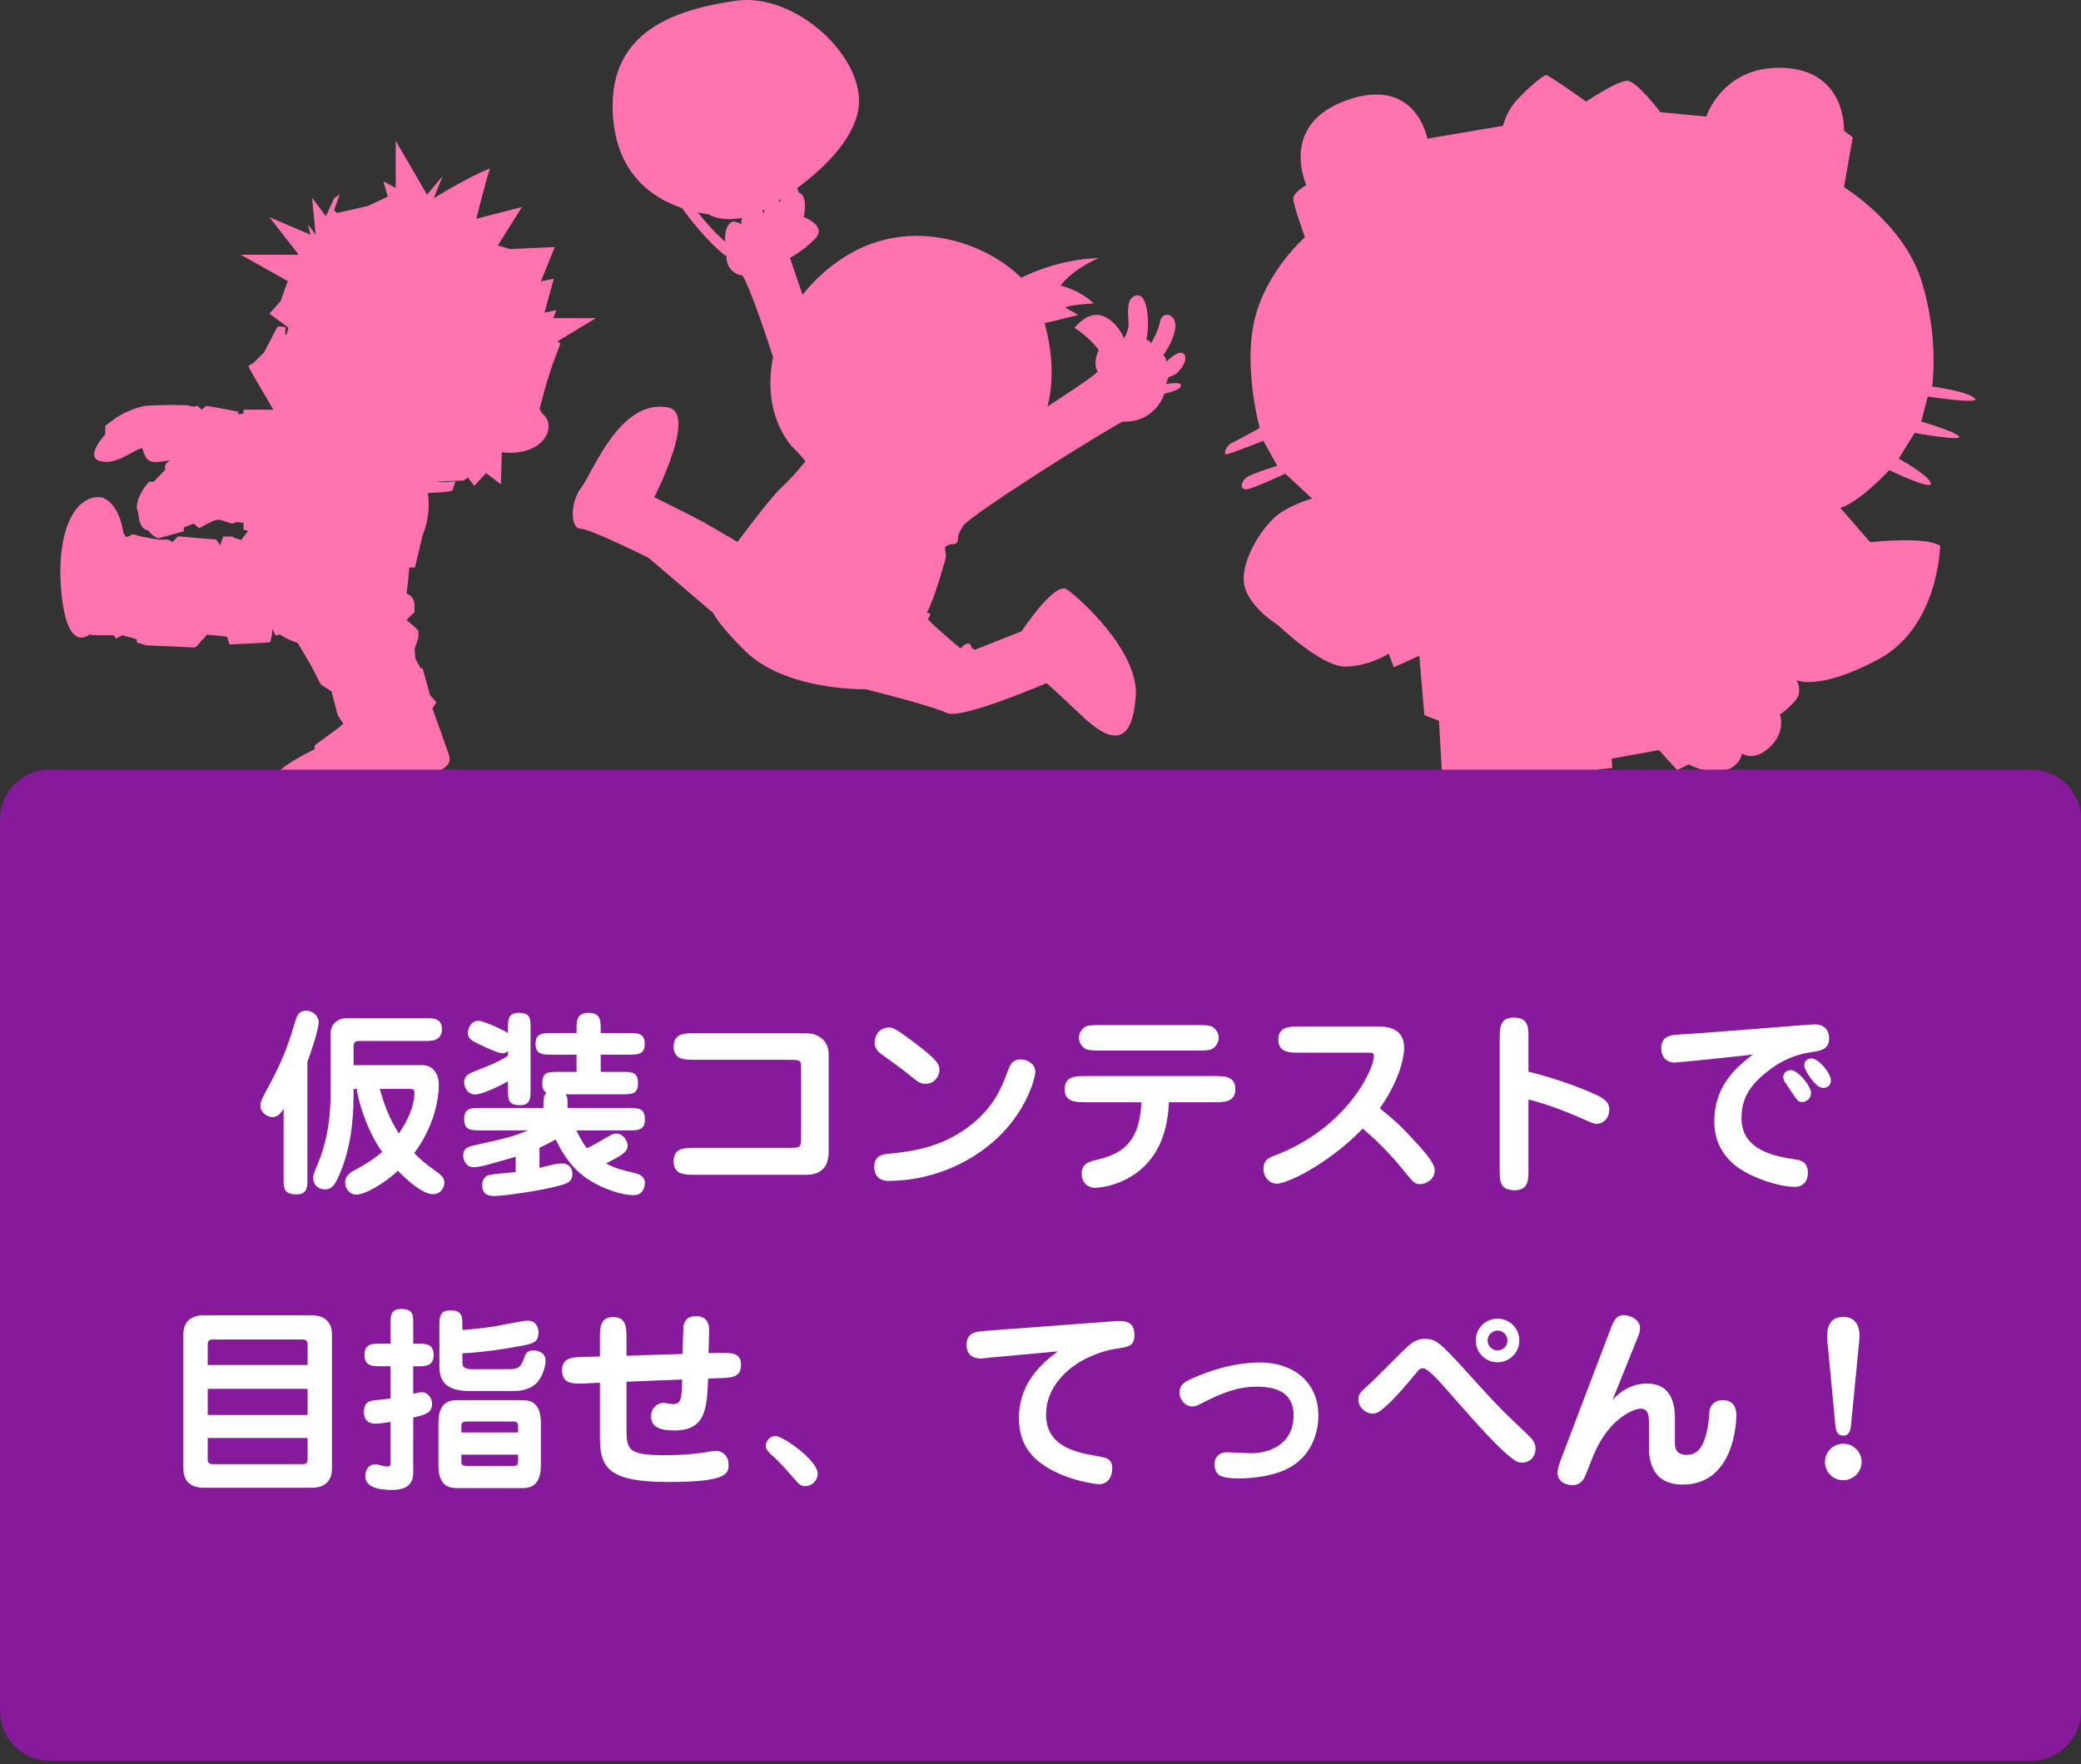
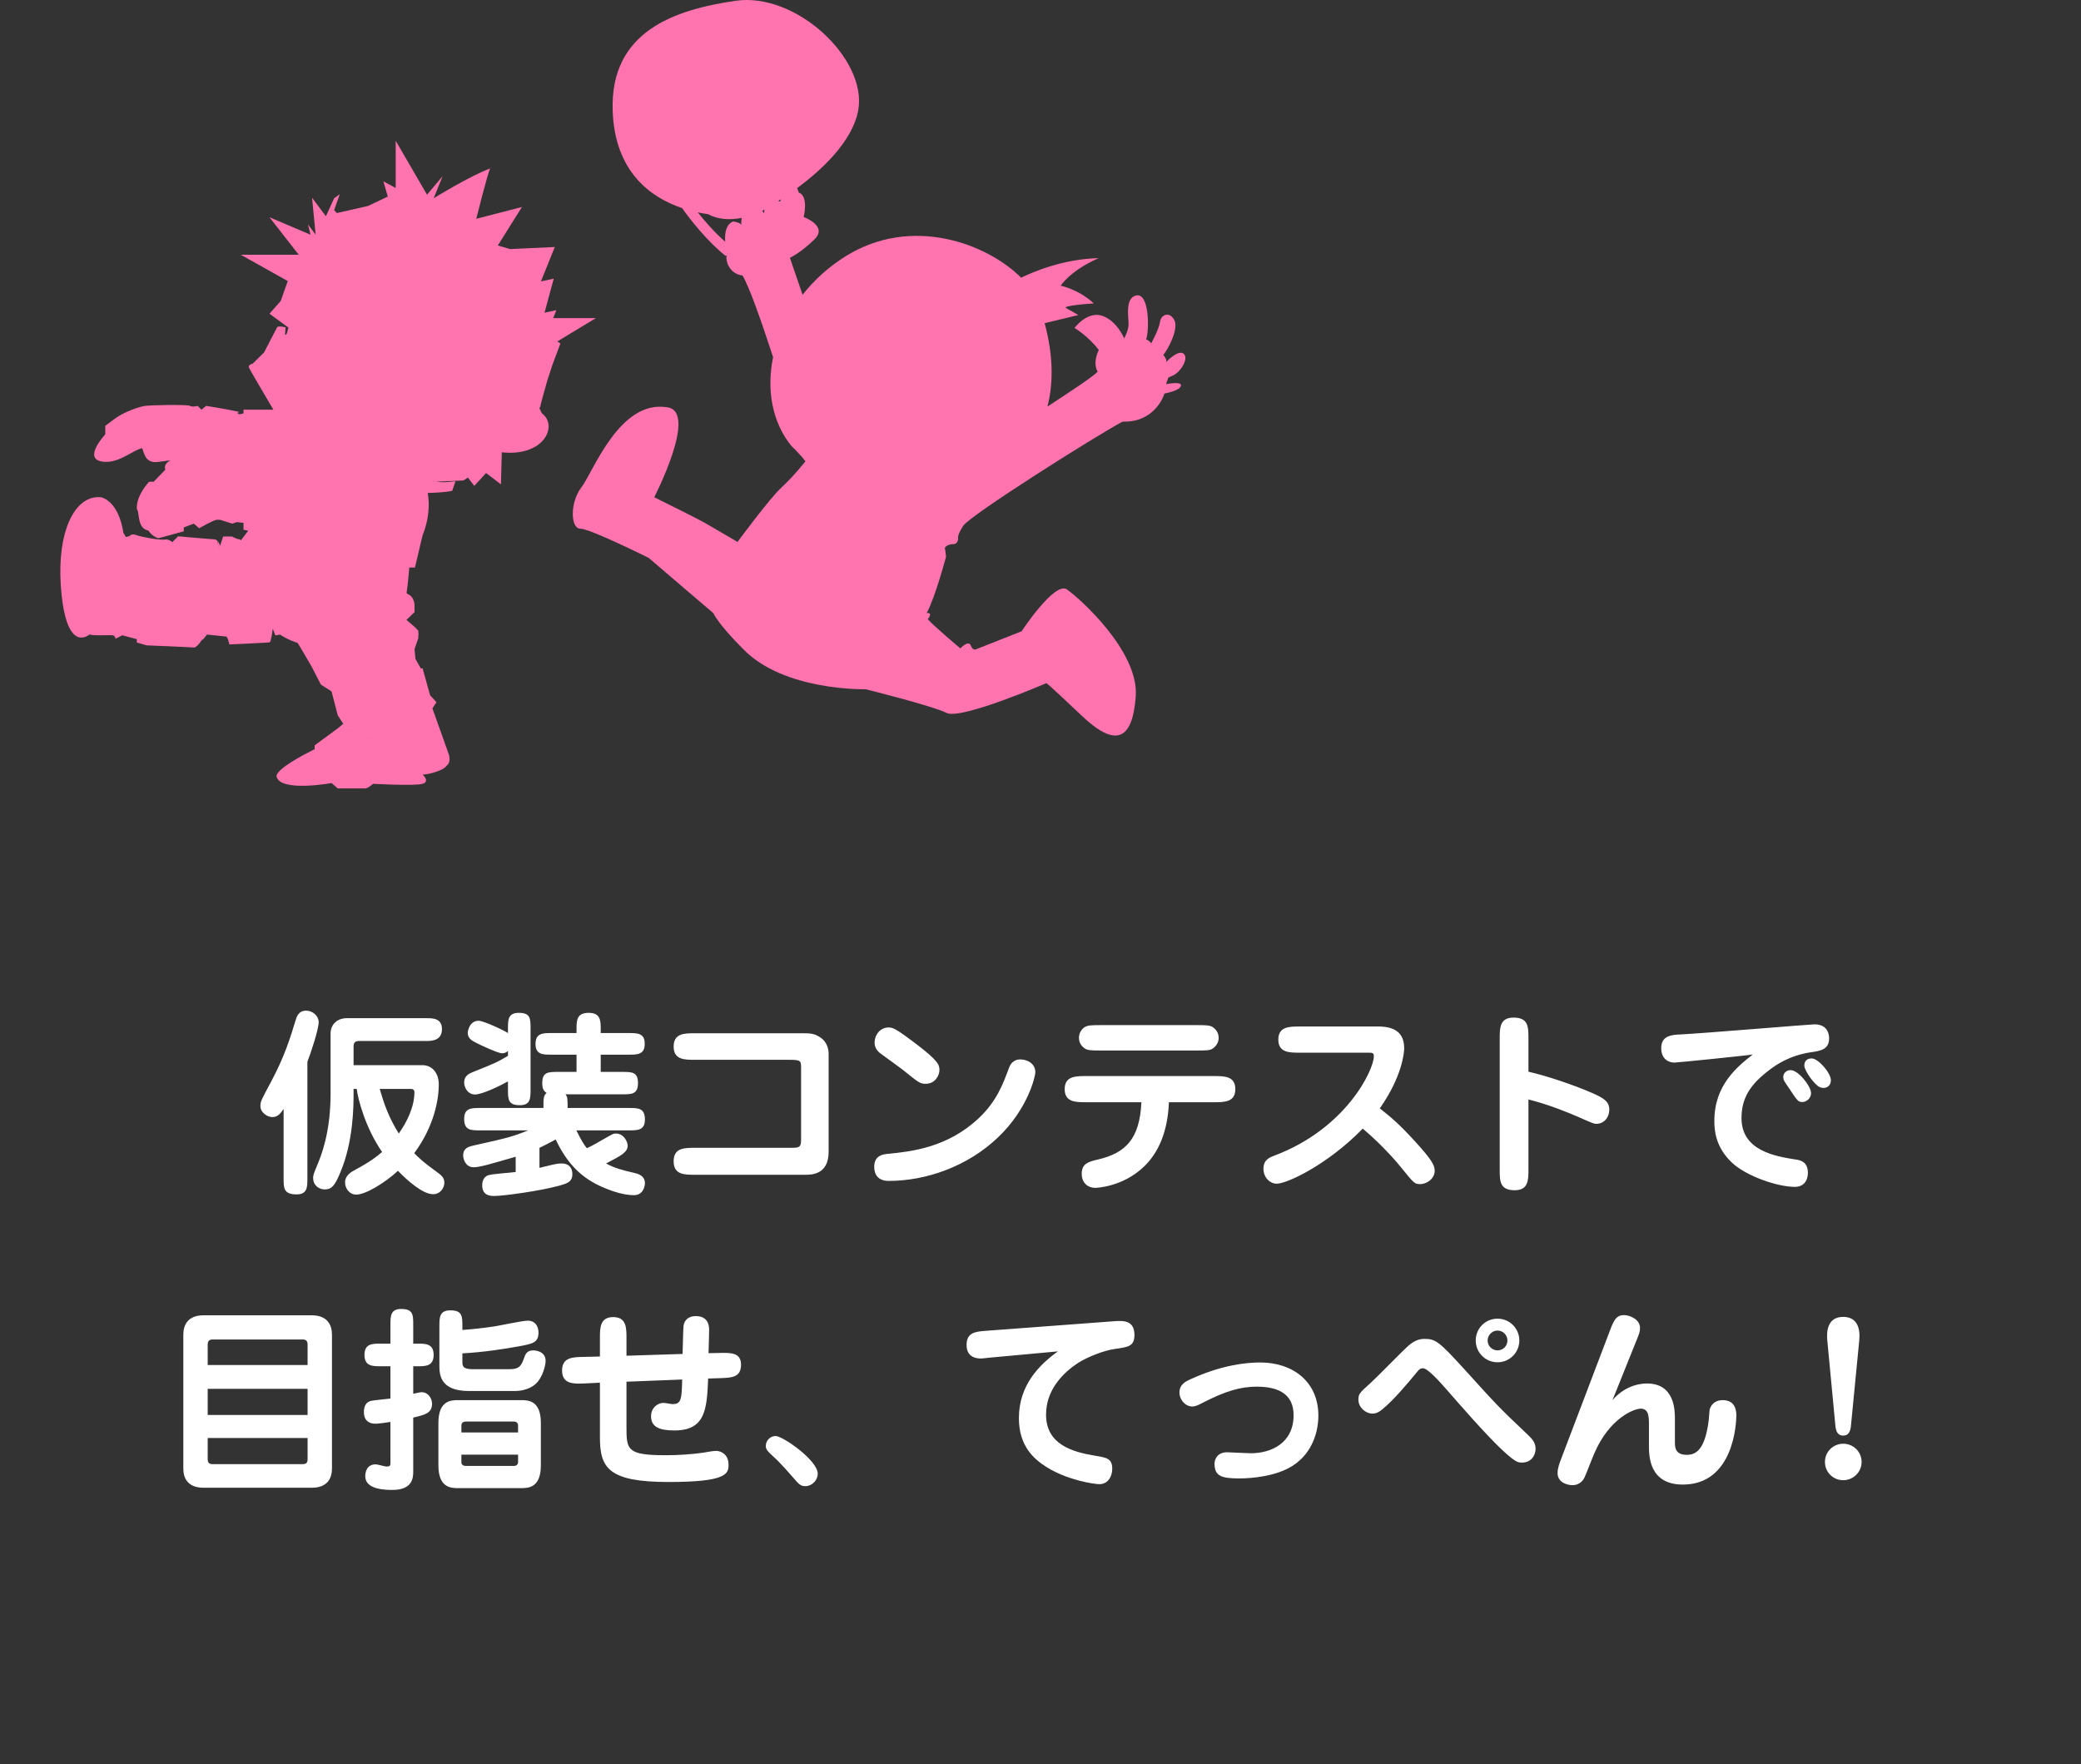
<svg xmlns="http://www.w3.org/2000/svg" width="210px" height="178px" viewBox="0 0 210 178" version="1.1">
  <rect x="0" y="0" width="210" height="178" fill="#333333" stroke="none" />
  <title>Page 1 Copy 5</title>
  <desc>Created with Sketch.</desc>
  <defs />
  <g id="Page-1" stroke="none" stroke-width="1" fill="none" fill-rule="evenodd">
    <g id="Page-1-Copy-5" transform="translate(0, -1)">
      <g id="Group-5" transform="translate(57, 0.662)" fill="#FF73AF">
        <path d="M13.419,21.769 C13.784,21.845 14.13,21.904 14.45,21.948 C15.412,22.488 16.642,22.562 17.852,22.326 C17.78,22.694 17.816,23.016 17.816,23.016 C17.816,23.016 17.704,22.794 16.98,22.683 C16.305,22.961 16.113,23.778 16.18,24.728 C15.091,23.781 14.111,22.644 13.419,21.769 M21.826,20.434 C21.785,20.512 21.747,20.593 21.712,20.679 C21.646,20.654 21.588,20.64 21.529,20.623 C21.617,20.568 21.718,20.505 21.826,20.434 M19.924,21.613 C20,21.574 20.073,21.533 20.148,21.493 C20.098,21.722 20.098,21.904 20.098,21.904 C20.098,21.904 20.056,21.762 19.924,21.613 M1.562,53.685 C2.564,53.685 8.463,56.635 8.463,56.635 L14.976,62.201 C14.976,62.201 15.477,63.315 17.927,65.763 C22.046,70.105 30.338,69.882 30.338,69.882 C30.338,69.882 37.074,71.552 38.522,72.276 C39.968,72.999 48.596,69.27 48.596,69.27 C48.596,69.27 48.819,69.381 52.157,72.554 C55.498,75.726 57.279,75.17 57.612,70.606 C57.947,66.042 51.88,60.642 50.656,59.807 C49.431,58.973 46.09,64.038 46.09,64.038 L41.583,65.819 C41.583,65.819 41.193,66.097 40.971,65.485 C40.748,64.872 39.913,65.763 39.913,65.763 C39.913,65.763 37.185,63.481 36.629,62.814 C37.019,62.312 36.852,62.146 36.517,62.201 C37.407,60.532 38.465,56.524 38.465,56.524 C38.465,56.524 38.41,55.856 38.355,55.689 C38.298,55.522 38.688,55.244 39.188,55.244 C39.69,55.244 39.69,54.687 39.69,54.687 C39.69,54.687 39.523,54.464 40.191,53.406 C40.858,52.35 53.55,44.334 56.276,42.887 C56.438,42.892 56.59,42.885 56.739,42.877 C59.745,42.718 60.507,40.048 60.507,40.048 C60.507,40.048 62.066,39.77 62.176,39.269 C62.288,38.768 60.673,39.102 60.673,39.102 L60.897,38.434 L61.398,38.212 C62.066,37.934 63.011,36.542 62.455,36.041 C61.953,35.588 60.864,36.675 60.657,36.891 C60.638,36.919 60.618,36.931 60.618,36.931 C60.618,36.931 60.633,36.915 60.657,36.891 C60.711,36.813 60.766,36.605 60.395,36.152 C60.897,35.54 61.955,33.536 61.508,32.646 C61.063,31.755 60.172,32.034 60.062,32.813 C59.95,33.592 59.17,34.983 59.17,34.983 C59.17,34.983 59.004,34.704 58.67,34.593 C59.004,33.48 58.949,29.974 57.724,30.141 C56.499,30.308 56.889,32.367 56.889,33.035 C56.889,33.703 56.444,34.482 56.444,34.482 C56.444,34.482 55.719,32.701 54.217,32.2 C52.715,31.699 51.434,33.425 51.434,33.425 C51.434,33.425 52.825,34.26 53.883,35.651 C53.553,36.313 53.388,37.246 53.763,37.804 C53.767,37.81 53.769,37.817 53.772,37.822 C53.452,38.262 50.858,39.94 48.7,41.365 C49.367,38.797 49.224,35.938 48.419,32.949 L51.824,32.128 L50.557,31.405 C50.557,31.405 50.078,31.187 53.377,30.951 C51.849,29.529 50.041,29.167 50.041,29.167 C50.041,29.167 50.956,27.67 53.864,26.385 C50.282,26.465 47.194,27.797 46.045,28.359 C42.566,24.884 34.977,22.067 28.36,26.18 C26.604,27.272 25.146,28.61 23.989,30.083 L22.765,26.504 L22.713,26.356 C22.713,26.356 23.883,25.799 25.218,24.463 C26.553,23.127 24.105,22.237 24.105,22.237 C24.105,22.237 24.605,20.177 23.66,19.788 C23.64,19.78 23.619,19.774 23.601,19.766 C23.552,19.601 23.5,19.451 23.444,19.318 C25.773,17.597 29.047,14.661 29.613,11.424 C30.509,6.307 23.364,-0.489 17.203,0.42 C11.041,1.329 4.556,3.505 4.827,11.512 C5.035,17.675 8.656,20.263 11.828,21.335 C12.634,22.457 14.323,24.644 16.203,26.144 L16.323,26.115 C16.198,26.956 16.814,27.978 17.846,28.124 C17.873,28.128 17.899,28.134 17.927,28.137 C18.582,29.192 19.811,32.685 21.015,36.376 C20.334,39.681 20.925,42.962 22.867,45.345 C23.02,45.472 23.358,45.818 23.93,46.447 C24.03,46.584 24.143,46.725 24.264,46.866 C24.268,46.883 24.271,46.894 24.271,46.894 C24.271,46.894 23.047,48.453 21.878,49.51 C20.709,50.569 17.425,55.021 17.425,55.021 C17.425,55.021 14.866,53.518 14.086,53.073 C13.306,52.628 9.021,50.513 9.021,50.513 C9.021,50.513 13.473,41.885 10.357,41.44 C5.514,40.605 2.842,48.007 1.673,49.51 C0.504,51.013 0.56,53.685 1.562,53.685" id="Fill-3" />
      </g>
      <path d="M43.95,49.596 C43.866,49.583 43.78,49.569 43.692,49.551 C43.707,49.548 43.722,49.547 43.738,49.544 L43.95,49.596 Z M22.233,56.999 L22.236,57.02 C22.235,57.016 22.235,57.011 22.234,57.008 L22.233,56.999 Z M24.457,42.944 C24.457,42.944 24.457,42.946 24.458,42.946 L24.457,42.944 L24.457,42.944 Z M24.514,43.038 L24.517,43.044 C24.516,43.041 24.515,43.041 24.514,43.038 L24.514,43.038 Z M24.573,43.151 C24.574,43.154 24.575,43.156 24.576,43.157 C24.575,43.156 24.574,43.154 24.573,43.151 L24.573,43.151 Z M24.633,43.279 C24.633,43.281 24.633,43.282 24.634,43.282 C24.633,43.282 24.633,43.281 24.633,43.279 L24.633,43.279 Z M24.838,43.816 C24.844,43.834 24.85,43.853 24.856,43.871 C24.85,43.853 24.844,43.834 24.838,43.816 L24.838,43.816 Z M24.88,43.944 C24.89,43.975 24.9,44.008 24.91,44.038 C24.9,44.008 24.89,43.975 24.88,43.944 L24.88,43.944 Z M24.926,44.09 C24.937,44.127 24.949,44.163 24.959,44.2 C24.949,44.163 24.937,44.127 24.926,44.09 L24.926,44.09 Z M24.971,44.239 C24.982,44.278 24.993,44.316 25.004,44.352 C24.993,44.316 24.982,44.278 24.971,44.239 L24.971,44.239 Z M25.011,44.379 C25.022,44.419 25.032,44.456 25.041,44.49 C25.032,44.456 25.022,44.419 25.011,44.379 L25.011,44.379 Z M25.046,44.508 C25.055,44.544 25.063,44.577 25.071,44.606 C25.063,44.577 25.055,44.544 25.046,44.508 L25.046,44.508 Z M25.074,44.621 C25.081,44.651 25.087,44.678 25.092,44.702 C25.087,44.678 25.081,44.651 25.074,44.621 L25.074,44.621 Z M25.094,44.711 C25.1,44.736 25.104,44.758 25.106,44.773 C25.104,44.758 25.1,44.736 25.094,44.711 L25.094,44.711 Z M6.215,61.014 C6.714,65.781 8.188,65.526 8.821,65.162 C8.979,65.07 9.086,64.992 9.106,65.022 C9.151,65.085 9.541,65.1 9.987,65.103 C10.584,65.103 11.284,65.079 11.403,65.108 L11.475,65.136 C11.625,65.225 11.666,65.45 11.666,65.45 L12.343,65.103 L13.805,65.493 L13.807,65.831 L13.924,65.865 L14.8,66.12 C14.8,66.12 15.462,66.147 16.296,66.181 L16.397,66.195 L16.555,66.192 C17.814,66.246 19.334,66.314 19.602,66.34 C19.842,66.288 20.119,65.944 20.334,65.618 L20.539,65.469 L20.892,65.029 L22.865,65.236 L23.007,65.504 L23.149,66.026 C23.149,66.026 27.062,65.859 27.218,65.808 C27.286,65.787 27.352,65.523 27.406,65.234 C27.462,64.931 27.503,64.605 27.518,64.484 C27.531,64.495 27.543,64.505 27.556,64.516 L27.789,65.118 C27.789,65.118 27.795,65.118 28.256,65.035 C29.114,65.588 29.902,65.832 30.031,65.87 L30.34,66.371 L30.342,66.374 L31.44,68.249 L32.263,69.85 L33.302,70.017 L35.064,70.303 L32.263,69.85 L32.376,70.07 L33.459,70.769 L34.081,73.177 L34.64,74.031 L34.544,74.111 L34.316,74.302 L37.45,75.546 L38.457,75.948 L34.316,74.302 L34.081,74.498 L31.755,76.207 L31.755,76.596 C31.755,76.596 31.683,76.629 31.561,76.691 C30.758,77.09 27.738,78.65 27.914,79.391 C28.35,80.945 33.459,80.013 33.459,80.013 L33.589,80.126 L34.081,80.556 L35.79,80.556 L36.877,80.556 C37.11,80.556 37.654,80.091 37.654,80.091 C37.654,80.091 41.848,80.323 42.645,80.091 C42.922,80.008 43.004,79.871 42.996,79.725 C42.981,79.454 42.645,79.159 42.645,79.159 C42.645,79.159 43.402,79.159 44.489,78.692 C44.501,78.686 44.51,78.68 44.522,78.675 C44.774,78.561 44.949,78.418 45.073,78.266 C45.278,78.097 45.41,77.835 45.349,77.427 C45.345,77.299 45.325,77.216 45.325,77.216 L44.371,74.54 L43.635,72.478 L44.044,71.856 L43.402,71.157 L42.645,68.439 L42.461,68.439 L42.392,68.317 L41.926,67.49 L41.831,66.498 L42.21,65.404 L42.21,65.197 L42.236,65.108 L42.21,64.633 L41.831,64.245 L41.017,63.545 L41.831,62.769 L41.831,61.992 C41.831,61.992 41.806,61.617 41.595,61.303 C41.493,61.15 41.343,61.016 41.134,60.943 C41.099,60.91 41.067,60.877 41.028,60.844 C41.131,60.282 41.304,58.264 41.304,58.264 L41.874,58.264 L41.906,58.127 L42.644,55.013 C43.241,53.581 43.396,51.906 43.16,50.745 C43.281,50.739 43.4,50.734 43.515,50.73 C45.081,50.679 45.636,50.525 45.636,50.525 C45.636,50.525 45.838,49.904 45.939,49.645 C46.027,49.419 45.306,49.785 44.012,49.605 L46.768,49.481 L47.221,49.191 L47.86,50.029 L49.051,48.733 L50.553,49.873 L50.639,46.638 C54.905,47.112 56.357,43.947 54.685,42.706 L54.427,42.17 C54.486,42.108 54.535,42.039 54.535,41.977 C54.535,41.873 54.959,40.355 55.235,39.379 L55.748,37.812 L56.554,35.66 L56.244,35.453 L60.127,33.1 L58.336,33.1 L55.829,33.1 L56.02,32.603 L56.14,32.295 L54.949,32.553 L55.881,29.117 L54.587,29.395 L55.985,25.925 L55.465,25.95 L51.48,26.133 L51.312,26.084 L50.237,25.77 L52.67,21.887 L49.169,22.791 L48.062,23.078 C48.062,23.078 49.201,18.521 49.46,18.003 C47.544,18.675 43.764,21.006 43.764,21.006 L44.665,18.779 L43.091,20.645 L39.994,15.313 L39.932,15.207 L39.932,19.971 L38.689,19.297 L38.912,20.069 L39.134,20.835 L37.136,21.782 L33.993,22.497 L33.718,22.198 L34.288,20.593 L33.718,21.006 L33.34,21.832 L33.072,22.419 L32.89,22.819 L31.673,21.197 L31.491,20.954 L31.854,24.683 L31.645,24.404 L31.078,23.646 L31.336,24.683 L27.194,22.922 L27.939,23.877 L30.145,26.703 L30.116,26.703 L24.537,26.703 L24.294,26.703 L25.208,27.215 L29.038,29.358 C28.777,30.12 28.333,31.363 28.333,31.363 L27.194,32.657 C27.194,32.657 28.004,33.251 29.109,34.057 L28.954,34.624 C28.954,34.624 28.908,34.697 28.829,34.819 C28.79,34.746 28.767,34.706 28.767,34.706 L28.818,34.033 C28.818,34.033 28.06,33.827 27.96,34.033 C27.858,34.239 26.646,36.566 26.646,36.566 L25.485,37.703 C25.485,37.703 24.98,37.806 25.131,38.117 C25.247,38.355 26.845,41.081 27.586,42.34 L24.575,42.34 L24.575,42.703 C24.575,42.703 24.444,42.763 24.299,42.783 L24.32,42.801 C24.311,42.797 24.302,42.789 24.294,42.786 L24.291,42.785 C24.175,42.803 24.052,42.794 23.983,42.703 C23.93,42.633 24.02,42.614 24.12,42.608 C24.11,42.592 24.1,42.572 24.09,42.553 C24.021,42.538 23.938,42.52 23.828,42.496 C22.74,42.264 20.799,41.953 20.799,41.953 L20.6,42.117 L20.364,42.315 L20.333,42.34 L19.944,41.953 C19.944,41.953 19.478,42.108 19.167,41.953 C18.857,41.797 15.284,41.874 14.662,41.953 C14.53,41.968 14.354,42.008 14.151,42.063 C13.405,42.27 12.289,42.722 11.555,43.273 L10.623,43.971 L10.623,44.739 L10.623,44.827 C10.623,44.827 8.449,47.157 10.157,47.544 C11.344,47.815 12.455,47.148 13.336,46.663 C13.724,46.45 14.067,46.272 14.352,46.224 C14.367,46.27 14.381,46.316 14.397,46.362 C14.611,47.029 14.829,47.761 15.983,47.608 C16.282,47.563 16.757,47.502 17.212,47.447 C16.812,47.657 16.563,47.941 16.663,48.331 C16.669,48.353 16.673,48.376 16.682,48.4 C16.007,49.075 15.626,49.486 15.537,49.584 C15.524,49.599 15.517,49.606 15.517,49.606 L15.051,49.606 C15.051,49.606 13.73,50.962 13.808,52.361 C13.826,52.383 13.841,52.41 13.855,52.438 C14.088,52.922 13.874,54.316 14.973,54.535 C14.984,54.553 14.997,54.568 15.009,54.584 C15.398,55.163 15.983,55.312 15.983,55.312 L18.546,54.614 L18.546,54.342 L18.546,54.224 L19.556,53.837 L19.624,53.895 L20.1,54.303 C20.1,54.303 21.575,53.449 21.886,53.449 L22.197,53.449 L23.44,53.837 L23.906,53.681 L24.124,53.706 L24.575,53.758 L24.575,54.458 C24.714,54.487 24.876,54.52 25.048,54.553 L24.324,55.507 C24.226,55.44 24.158,55.404 24.136,55.407 C24.092,55.416 24.014,55.398 23.926,55.368 C23.7,55.291 23.404,55.133 23.404,55.133 L22.516,55.139 L22.209,56.072 C22.209,56.072 22.138,55.8 21.972,55.606 L22.018,55.855 C22.012,55.849 22.006,55.843 21.999,55.836 C22.052,56.083 22.107,56.359 22.161,56.645 C22.085,56.266 22.005,55.889 21.93,55.563 C21.85,55.484 21.753,55.425 21.631,55.42 C21.214,55.407 17.977,55.114 17.977,55.114 L17.386,55.706 C17.386,55.706 17.039,55.364 16.622,55.447 C16.206,55.532 14.22,55.182 13.749,54.989 C13.279,54.794 13.072,55.09 13.072,55.09 L12.904,55.136 L12.707,55.191 L12.444,54.751 C12.444,54.751 12.114,51.76 10.233,51.181 C9.927,51.144 9.632,51.163 9.348,51.23 C7.154,51.758 5.626,55.376 6.215,61.014 L6.215,61.014 Z" id="Fill-6" fill="#FF73AF" />
-       <path d="M131.683,24.938 C131.683,24.938 130.507,21.695 130.507,21.046 C130.507,20.397 131.83,19.676 131.83,19.676 C131.83,19.676 128.963,13.55 135.947,11.099 C142.931,8.649 144.033,14.991 144.033,14.991 L151.679,13.694 C151.679,13.694 151.973,12.324 153.002,11.171 C154.031,10.018 155.722,8.576 156.016,8.576 C156.31,8.576 160.059,11.243 160.059,11.243 C160.059,11.243 163.294,9.081 164.249,9.153 C165.205,9.225 167.557,12.324 167.557,12.324 L172.189,12.757 C172.189,12.757 173.88,7.495 180.128,7.856 C186.377,8.216 186.083,14.198 186.083,14.198 L186.965,14.847 L186.083,19.893 C186.083,19.893 192.037,23.496 193.875,29.263 C195.713,35.029 194.978,40.002 194.978,40.002 C194.978,40.002 198.359,40.435 199.242,41.155 C200.124,41.876 194.537,41.011 194.537,41.011 L193.875,43.534 C193.875,43.534 197.33,44.543 197.698,45.048 C198.065,45.552 193.214,44.687 193.214,44.687 L191.596,47.282 C191.596,47.282 194.537,48.868 194.831,49.733 C195.125,50.598 190.641,48.435 190.641,48.435 C190.641,48.435 187.847,51.535 185.715,52.255 L188.729,55.715 C188.729,55.715 194.243,55.066 195.786,56.075 C195.786,56.075 195.639,64.292 189.538,67.536 C183.436,70.779 181.304,69.626 181.304,69.626 C181.304,69.626 181.966,70.779 181.157,71.716 C180.349,72.653 179.614,73.086 179.614,73.086 C179.614,73.086 180.275,74.743 178.658,76.329 C177.041,77.915 175.791,77.05 175.791,77.05 C175.791,77.05 175.57,78.491 173.806,78.78 C172.042,79.068 170.424,78.131 170.424,78.131 L169.248,78.708 L167.41,76.69 L162.632,77.554 L162.706,78.491 L161.309,78.636 C161.309,78.636 160.794,81.447 158.809,81.951 C156.824,82.456 156.163,81.375 156.163,81.375 C156.163,81.375 155.281,82.96 153.81,83.032 C152.34,83.104 151.238,82.095 151.238,82.095 C151.238,82.095 149.326,83.537 148.003,82.744 C146.68,81.951 146.386,79.14 146.386,79.14 L145.503,78.78 L145.209,73.734 L143.739,73.158 L143.225,67.175 L140.652,68.329 L140.137,66.959 C140.137,66.959 138.152,68.256 135.726,68.256 C133.3,68.256 128.963,64.076 128.963,64.076 C128.963,64.076 125.655,62.058 125.508,59.607 C125.361,57.157 127.713,53.625 129.404,52.616 C131.095,51.607 132.418,51.318 132.418,51.318 L129.698,48.796 C129.698,48.796 126.317,50.381 125.728,50.381 C125.14,50.381 125.214,49.661 125.728,49.228 C126.243,48.796 128.889,48.003 128.889,48.003 L127.493,45.48 C127.493,45.48 124.038,46.85 123.744,46.85 C123.45,46.85 123.694,45.985 124.307,45.696 C124.92,45.408 127.125,44.183 127.125,44.183 C127.125,44.183 125.434,38.128 126.611,33.227 C127.787,28.326 131.683,24.938 131.683,24.938" id="Fill-8" fill="#FF73AF" />
-       <path d="M205,178.662 L5,178.662 C2.239,178.662 0,176.423 0,173.662 L0,83.662 C0,80.901 2.239,78.662 5,78.662 L205,78.662 C207.761,78.662 210,80.901 210,83.662 L210,173.662 C210,176.423 207.761,178.662 205,178.662" id="Fill-1" fill="#871A9A" />
    </g>
    <path d="M35.68,107.48 L35.68,105.6 C35.68,105.2 35.84,105.04 36.26,105.04 L43.04,105.04 C43.58,105.04 44.6,105 44.6,103.84 C44.6,102.74 43.66,102.74 43.04,102.74 L35,102.74 C34,102.74 33.36,103.4 33.36,104.28 L33.36,110.34 C33.36,114.28 32.42,116.6 32,117.6 C31.64,118.48 31.6,118.58 31.6,118.86 C31.6,119.62 32.2,120.02 32.78,120.02 C33.5,120.02 33.82,119.56 34.32,118.36 C35.68,115.18 35.68,111.58 35.68,110.26 L35.68,109.88 L36,109.88 C36.1,110.82 36.86,113.8 38.56,116.24 C38.02,116.7 37.44,117.18 35.84,118.04 C35.48,118.24 34.82,118.58 34.82,119.32 C34.82,119.84 35.2,120.54 35.96,120.54 C36.88,120.54 38.82,119.38 40.16,118.14 C41.1,119.12 42.66,120.5 43.7,120.5 C44.46,120.5 44.84,119.84 44.84,119.34 C44.84,118.82 44.54,118.58 43.98,118.18 C42.7,117.26 42.28,116.84 41.8,116.36 C43.88,113.56 44.28,110.8 44.28,109.44 C44.28,108.3 43.64,107.48 42.62,107.48 L35.68,107.48 Z M41.48,109.88 C41.66,109.88 41.82,109.96 41.82,110.2 C41.82,111.64 41.12,113.14 40.24,114.38 C39.2,112.68 38.8,111.52 38.32,109.88 L41.48,109.88 Z M31.02,107.14 C31.4,106.16 32.16,103.84 32.16,103.14 C32.16,102.52 31.56,101.98 30.9,101.98 C30.12,101.98 29.94,102.58 29.8,103.04 C29.3,104.7 28.72,106.6 27.34,109.18 C26.32,111.08 26.28,111.16 26.28,111.62 C26.28,112.26 26.98,112.72 27.48,112.72 C28.06,112.72 28.32,112.32 28.62,111.9 L28.62,118.92 C28.62,119.88 28.62,120.52 29.94,120.52 C31.02,120.52 31.02,119.76 31.02,118.92 L31.02,107.14 Z M63.48,114.06 C64.34,114.06 65.08,114.06 65.08,112.96 C65.08,111.8 64.38,111.8 63.48,111.8 L57.28,111.8 C57.28,110.78 57.26,110.68 57.06,110.42 L62.78,110.42 C63.76,110.42 64.38,110.42 64.38,109.28 C64.38,108.16 63.76,108.16 62.78,108.16 L60.62,108.16 L60.62,106.42 L63.46,106.42 C64.3,106.42 65.06,106.42 65.06,105.34 C65.08,104.24 64.3,104.24 63.46,104.24 L60.62,104.24 L60.62,103.86 C60.62,102.98 60.6,102.2 59.4,102.2 C58.18,102.2 58.18,103 58.18,103.86 L58.18,104.24 L55.64,104.24 C54.8,104.24 54.04,104.24 54.04,105.34 C54.04,106.42 54.8,106.42 55.64,106.42 L58.18,106.42 L58.18,108.16 L56.32,108.16 C55.34,108.16 54.72,108.16 54.72,109.28 C54.72,109.82 54.84,110.08 55.16,110.28 C54.84,110.54 54.84,110.86 54.84,111.8 L48.44,111.8 C47.58,111.8 46.84,111.8 46.84,112.9 C46.84,114.06 47.52,114.06 48.44,114.06 L53.3,114.06 C51.7,114.7 51.32,114.8 47.82,115.58 C47.36,115.68 46.74,115.82 46.74,116.58 C46.74,117.02 47.02,117.78 47.78,117.78 C48.42,117.78 49.34,117.5 52.04,116.72 L52.04,118.26 C51.58,118.34 49.56,118.44 49.18,118.62 C49.06,118.68 48.66,118.92 48.66,119.58 C48.66,120.6 49.38,120.68 49.88,120.68 C50.78,120.68 54.48,120.18 56.44,119.64 C57.2,119.42 57.76,119.28 57.76,118.46 C57.76,117.8 57.36,117.4 56.7,117.4 C56.4,117.4 56.12,117.44 55.86,117.5 C55.64,117.56 54.64,117.8 54.44,117.84 L54.44,115.82 C54.82,115.64 55.3,115.4 56.08,114.98 C57.56,118.16 59.52,119.34 61.54,120.08 C61.84,120.2 62.96,120.6 63.98,120.6 C64.9,120.6 65.08,119.7 65.08,119.38 C65.08,118.68 64.48,118.46 64.04,118.36 C62.68,118.04 62.1,117.9 61.16,117.4 C62.7,116.6 63.34,116.26 63.34,115.6 C63.34,115.26 63,114.38 62.14,114.38 C61.9,114.38 61.9,114.38 60.78,115.02 C60.54,115.16 59.84,115.58 59.22,115.86 C58.9,115.44 58.72,115.18 58.16,114.06 L63.48,114.06 Z M51.26,106.54 C50.16,107.2 49.9,107.3 47.66,108.2 C47.38,108.32 46.84,108.54 46.84,109.22 C46.84,109.66 47.14,110.44 47.96,110.44 C48.34,110.44 49.5,110.08 51.26,109.12 L51.26,109.92 C51.26,110.92 51.26,111.52 52.46,111.52 C53.54,111.52 53.54,110.82 53.54,109.92 L53.54,103.8 C53.54,102.8 53.54,102.2 52.36,102.2 C51.26,102.2 51.26,102.9 51.26,103.8 L51.26,104.24 C50.82,103.94 48.78,103 48.3,103 C47.36,103 47.2,104.08 47.2,104.22 C47.2,104.78 47.64,105.02 48.08,105.24 C48.5,105.46 50.26,106.28 50.66,106.28 C51,106.28 51.16,106.14 51.26,106.04 L51.26,106.54 Z M70.12,104.26 C69.08,104.26 67.98,104.26 67.98,105.6 C67.98,106.94 69.08,106.94 70.12,106.94 L79.64,106.94 C80.84,106.94 80.84,107.02 80.84,107.86 L80.84,114.86 C80.84,115.64 80.8,115.82 79.96,115.82 L70.12,115.82 C69.06,115.82 67.98,115.82 67.98,117.18 C67.98,118.54 69.06,118.54 70.12,118.54 L81.26,118.54 C81.88,118.54 83.62,118.54 83.62,116.22 L83.62,106.34 C83.62,106.04 83.56,105.2 82.78,104.68 C82.16,104.26 81.74,104.26 80.84,104.26 L70.12,104.26 Z M94.8,108 C94.8,107.5 94.8,107.1 92.32,105.24 C90.28,103.7 90.08,103.68 89.64,103.68 C88.86,103.68 88.26,104.38 88.26,105.22 C88.26,105.52 88.36,105.94 88.88,106.32 C89.2,106.56 90.76,107.68 91.12,107.96 C92.68,109.22 92.84,109.36 93.4,109.36 C94.44,109.36 94.8,108.42 94.8,108 L94.8,108 Z M89.68,119.16 C93.44,119.16 97.62,117.72 100.72,114.76 C103.76,111.86 104.48,108.58 104.48,108.2 C104.48,107.34 103.7,106.9 102.96,106.9 C102.38,106.9 102,107.24 101.82,107.76 C101.22,109.36 100.6,111.1 98.78,112.82 C95.6,115.82 91.94,116.2 89.5,116.44 C89.16,116.48 88.22,116.56 88.22,117.74 C88.22,118.48 88.58,119.16 89.68,119.16 L89.68,119.16 Z M115.18,111.22 C115.02,114.98 113.52,116.34 110.88,116.98 C109.84,117.22 109.16,117.4 109.16,118.44 C109.16,119.38 109.8,119.86 110.52,119.86 C110.58,119.86 113.3,119.8 115.48,117.68 C116.92,116.28 117.84,114.18 117.96,111.22 L122.52,111.22 C123.54,111.22 124.66,111.22 124.66,109.9 C124.66,108.58 123.54,108.58 122.52,108.58 L109.58,108.58 C108.56,108.58 107.44,108.58 107.44,109.9 C107.44,111.22 108.56,111.22 109.58,111.22 L115.18,111.22 Z M111,103.44 C110.14,103.44 109.76,103.46 109.46,103.64 C109.16,103.84 108.88,104.22 108.88,104.72 C108.88,104.96 108.94,105.44 109.48,105.8 C109.76,105.98 110.12,106 111,106 L120.84,106 C121.72,106 122.1,106 122.38,105.8 C122.68,105.6 122.98,105.24 122.98,104.72 C122.98,104.04 122.46,103.64 122.18,103.54 C121.9,103.46 121.64,103.44 120.84,103.44 L111,103.44 Z M138,106.22 C138.48,106.22 138.64,106.22 138.64,106.58 C138.64,107.96 135.84,113.88 128.62,116.6 C128.08,116.8 127.5,117.04 127.5,117.94 C127.5,118.84 128.18,119.44 128.84,119.44 C129.88,119.44 133.98,117.52 137.52,113.88 C139.72,115.74 141.18,117.54 141.42,117.84 C142.72,119.44 142.76,119.48 143.32,119.48 C144.02,119.48 144.78,118.9 144.78,118.14 C144.78,117.64 144.58,117.12 142.82,115.2 C141.22,113.44 140.38,112.74 139.24,111.84 C141.5,108.62 141.7,106.22 141.7,105.78 C141.7,104.16 140.68,103.58 139.1,103.58 L131.14,103.58 C130.12,103.58 129,103.58 129,104.9 C129,106.22 130.12,106.22 131.14,106.22 L138,106.22 Z M154.24,110.94 C156.4,111.48 158.42,112.34 159.12,112.64 C160.76,113.36 160.84,113.4 161.08,113.4 C161.9,113.4 162.4,112.72 162.4,111.96 C162.4,111.1 161.72,110.76 160.7,110.3 C158.78,109.46 156.02,108.54 154.24,108.14 L154.24,104.82 C154.24,103.62 154.24,102.68 152.74,102.68 C151.34,102.68 151.34,103.72 151.34,104.82 L151.34,117.98 C151.34,119.18 151.34,120.1 152.86,120.1 C154.24,120.1 154.24,119.06 154.24,117.98 L154.24,110.94 Z M176.88,106.4 C175.34,107.62 173,109.46 173,113.1 C173,113.98 173.08,115.72 174.78,117.32 C176.22,118.68 179.38,119.76 181.12,119.76 C181.98,119.76 182.44,119.18 182.44,118.34 C182.44,117.2 181.64,117.06 181.2,117 C179.2,116.68 175.74,116.14 175.74,112.82 C175.74,110.74 176.68,109.38 178.56,107.96 C179.08,107.56 180.48,106.52 182.72,106.18 C183.72,106.04 184.58,105.9 184.58,104.78 C184.58,104.6 184.58,103.36 183.1,103.36 C182.68,103.36 171.72,104.28 169.58,104.38 C168.72,104.42 167.64,104.48 167.64,105.76 C167.64,106.86 168.38,107.22 168.96,107.22 C169.26,107.22 176.18,106.52 176.88,106.4 L176.88,106.4 Z M183.64,109.7 C183.8,109.76 183.96,109.78 184.02,109.78 C184.3,109.78 184.76,109.6 184.76,109 C184.76,108.28 183.5,106.8 182.82,106.8 C182.36,106.8 182.08,107.06 182.08,107.52 C182.08,108.04 183.12,109.48 183.64,109.7 L183.64,109.7 Z M179.96,108.78 C179.98,109 180.04,109.08 180.56,109.84 C181.38,111.08 181.46,111.2 181.88,111.2 C182.28,111.2 182.76,110.84 182.76,110.3 C182.76,109.62 181.48,107.98 180.7,107.98 C180.24,107.98 179.9,108.34 179.96,108.78 L179.96,108.78 Z M20.54,132.72 C18.94,132.72 18.5,133.72 18.5,134.66 L18.5,148.2 C18.5,149.16 18.96,150.12 20.54,150.12 L31.46,150.12 C33.06,150.12 33.5,149.14 33.5,148.2 L33.5,134.66 C33.5,133.7 33.04,132.72 31.46,132.72 L20.54,132.72 Z M31.04,140.14 L31.04,142.78 L20.96,142.78 L20.96,140.14 L31.04,140.14 Z M20.96,137.74 L20.96,135.66 C20.96,135.16 21.3,135.16 21.52,135.16 L30.48,135.16 C30.7,135.16 31.04,135.16 31.04,135.66 L31.04,137.74 L20.96,137.74 Z M31.04,145.1 L31.04,147.26 C31.04,147.7 30.78,147.74 30.48,147.74 L21.52,147.74 C21.3,147.74 20.96,147.74 20.96,147.26 L20.96,145.1 L31.04,145.1 Z M46.24,141.28 C45.5,141.28 44.24,141.32 44.24,143.58 L44.24,147.86 C44.24,150.12 45.5,150.16 46.24,150.16 L52.58,150.16 C53.32,150.16 54.58,150.12 54.58,147.86 L54.58,143.58 C54.58,141.32 53.32,141.28 52.58,141.28 L46.24,141.28 Z M46.56,144.54 L46.56,143.84 C46.56,143.56 46.76,143.44 47,143.44 L51.86,143.44 C52.1,143.44 52.28,143.58 52.28,143.84 L52.28,144.54 L46.56,144.54 Z M52.28,146.78 L52.28,147.54 C52.28,147.78 52.1,147.92 51.86,147.92 L47,147.92 C46.76,147.92 46.56,147.8 46.56,147.54 L46.56,146.78 L52.28,146.78 Z M41.7,135.58 L41.7,133.68 C41.7,132.68 41.7,132.08 40.48,132.08 C39.4,132.08 39.4,132.82 39.4,133.68 L39.4,135.58 L38.38,135.58 C37.58,135.58 36.78,135.58 36.78,136.72 C36.78,137.86 37.6,137.86 38.38,137.86 L39.4,137.86 L39.4,141.12 C39.12,141.16 37.82,141.28 37.52,141.34 C37,141.42 36.72,141.82 36.72,142.48 C36.72,143.28 37.18,143.66 37.88,143.66 C38.22,143.66 39.02,143.54 39.4,143.48 L39.4,147.56 C39.4,147.86 39.4,147.98 39,147.98 C38.84,147.98 38.1,147.76 37.92,147.76 C36.96,147.76 36.86,148.62 36.86,148.96 C36.86,150.34 38.98,150.34 39.6,150.34 C41.62,150.34 41.7,149.14 41.7,148.5 L41.7,143.04 C42.92,142.76 43.6,142.58 43.6,141.64 C43.6,141.12 43.22,140.48 42.56,140.48 C42.4,140.48 42.22,140.52 41.7,140.64 L41.7,137.86 L42.16,137.86 C42.94,137.86 43.76,137.86 43.76,136.72 C43.76,135.58 42.94,135.58 42.16,135.58 L41.7,135.58 Z M46.66,136.56 C48.88,136.44 50.86,136.12 52.3,135.86 C53.76,135.6 54.34,135.48 54.34,134.46 C54.34,133.84 54.02,133.26 53.24,133.26 C52.74,133.26 50.42,133.76 49.9,133.84 C48.7,134.02 47.68,134.12 46.66,134.2 L46.66,133.82 C46.66,132.82 46.66,132.22 45.44,132.22 C44.34,132.22 44.34,132.96 44.34,133.82 L44.34,137.72 C44.34,138.62 44.34,140.36 47.32,140.36 L51.9,140.36 C53.32,140.36 53.98,139.72 54.12,139.58 C54.76,138.96 55.06,137.78 55.06,137.32 C55.06,136.3 53.94,136.26 53.82,136.26 C53.28,136.26 53.06,136.52 52.92,136.94 C52.62,137.76 52.48,138.16 51.4,138.16 L47.7,138.16 C46.66,138.16 46.66,137.8 46.66,137.36 L46.66,136.56 Z M63.22,139.42 L68.84,139.2 C68.8,141.24 68.72,141.68 67.88,141.68 C67.74,141.68 67.12,141.56 66.98,141.56 C66.28,141.56 65.7,142.12 65.7,142.9 C65.7,143.98 66.52,144.34 68.06,144.34 C71.18,144.34 71.34,142.2 71.46,139.1 L72.7,139.06 C73.86,139.02 74.78,138.98 74.78,137.7 C74.78,136.44 73.66,136.5 72.62,136.52 L71.5,136.54 C71.52,136.16 71.56,134.26 71.56,134.16 C71.56,133.5 71.28,132.8 70.2,132.8 C69.58,132.8 69.08,133.12 68.98,133.76 C68.94,133.98 68.9,136.24 68.88,136.62 L63.22,136.8 L63.22,135.02 C63.22,134 63.22,132.9 61.88,132.9 C60.54,132.9 60.54,134 60.54,135.02 L60.54,136.88 L58.82,136.92 C57.78,136.94 56.72,136.98 56.72,138.28 C56.72,139.68 57.9,139.64 58.9,139.6 L60.54,139.52 L60.54,145.04 C60.54,148.12 61.4,149.54 67.46,149.54 C73.32,149.54 73.52,148.72 73.52,147.8 C73.52,146.72 72.72,146.4 72.26,146.4 C71.92,146.4 71.26,146.54 70.98,146.58 C69.86,146.74 68.5,146.84 67.2,146.84 C63.28,146.84 63.22,146.3 63.22,144 L63.22,139.42 Z M80.08,149.14 C80.64,149.8 80.82,149.96 81.28,149.96 C81.92,149.96 82.52,149.38 82.52,148.7 C82.52,147.36 79,144.9 78.26,144.9 C77.76,144.9 77.28,145.32 77.28,145.92 C77.28,146.28 77.54,146.5 77.94,146.88 C78.84,147.68 79.72,148.74 80.08,149.14 L80.08,149.14 Z M106.76,136.36 C104.86,137.72 102.82,139.78 102.82,143.1 C102.82,145.92 104.34,147.24 105.62,148.04 C107.76,149.38 110.46,149.76 110.94,149.76 C111.86,149.76 112.24,148.9 112.24,148.22 C112.24,147.16 111.68,147.08 110.46,146.88 C108.18,146.5 105.56,145.74 105.56,142.74 C105.56,140.06 107.52,138.36 108.8,137.52 C109.78,136.9 111.44,136.26 112.48,136.12 C113.86,135.92 114.48,135.86 114.48,134.7 C114.48,133.16 113.26,133.26 112.4,133.32 L99.56,134.28 C98.44,134.36 97.54,134.44 97.54,135.72 C97.54,137.08 98.74,137.08 99,137.08 C99.14,137.08 99.42,137.04 99.8,137 L106.76,136.36 Z M122.56,147.66 C122.56,148.9 123.16,149.18 125.06,149.18 C126.36,149.18 128.78,148.96 130.42,147.92 C132.52,146.58 133.04,144.34 133.04,142.84 C133.04,139.4 130.44,137.48 127.18,137.48 C125.72,137.48 123.26,137.74 120.12,139.18 C119.68,139.38 119.02,139.68 119.02,140.52 C119.02,141.2 119.58,141.92 120.32,141.92 C120.66,141.92 120.96,141.76 121.42,141.52 C123.64,140.38 125.18,139.92 126.82,139.92 C129.14,139.92 130.54,140.76 130.54,142.8 C130.54,145.62 128.28,146.64 126.22,146.64 C125.84,146.64 124.08,146.54 123.84,146.54 C122.58,146.54 122.56,147.64 122.56,147.66 L122.56,147.66 Z M143.74,135.1 C143.2,135.1 142.68,135.3 142.12,135.8 C141.54,136.3 138.94,138.98 138.32,139.54 C137.2,140.54 137.08,140.66 137.08,141.24 C137.08,142.02 137.82,142.64 138.5,142.64 C138.9,142.64 139.22,142.44 139.48,142.22 C140.66,141.26 142.06,139.58 143.08,138.34 C143.22,138.16 143.38,138.06 143.58,138.06 C144.06,138.06 145.16,139.28 146.06,140.3 C147.12,141.52 149.92,144.74 151.58,146.3 C152.96,147.58 153.2,147.58 153.6,147.58 C154.56,147.58 154.96,146.8 154.96,146.2 C154.96,145.54 154.6,145.18 154.14,144.74 C151.22,141.98 150.96,141.68 147.88,138.28 C145.22,135.36 144.88,135.1 143.74,135.1 L143.74,135.1 Z M153.32,135.26 C153.32,134.04 152.34,133.06 151.12,133.06 C149.9,133.06 148.92,134.04 148.92,135.26 C148.92,136.48 149.9,137.46 151.12,137.46 C152.34,137.46 153.32,136.48 153.32,135.26 L153.32,135.26 Z M152.12,135.26 C152.12,135.82 151.68,136.26 151.12,136.26 C150.58,136.26 150.12,135.82 150.12,135.26 C150.12,134.72 150.58,134.26 151.12,134.26 C151.68,134.26 152.12,134.72 152.12,135.26 L152.12,135.26 Z M169.02,143.18 C169.02,142.36 169.02,139.6 166.2,139.6 C165.92,139.6 164.16,139.6 162.72,141.28 L165.1,135.36 C165.42,134.58 165.5,134.36 165.5,134 C165.5,133.14 164.48,132.7 163.88,132.7 C163.06,132.7 162.82,133.32 162.44,134.32 L157.52,147.26 C157.36,147.68 157.18,148.16 157.18,148.64 C157.18,149.64 158.24,149.86 158.68,149.86 C159.5,149.86 159.84,149.22 159.9,149.08 C160.06,148.74 160.72,147.02 160.9,146.62 C162.42,143.12 164.86,142.14 165.58,142.14 C166.4,142.14 166.4,143.02 166.4,143.74 L166.4,145.84 C166.4,146.88 166.4,149.8 169.82,149.8 C174.94,149.8 175.22,143.64 175.22,142.8 C175.22,142.18 175.02,141.28 173.84,141.28 C172.94,141.28 172.6,141.9 172.52,142.26 C172.5,142.4 172.46,143.08 172.44,143.24 C172.06,146.4 171.08,146.8 170.2,146.8 C169.02,146.8 169.02,145.98 169.02,145.52 L169.02,143.18 Z M187.62,135.28 C187.74,134.14 187.48,132.88 186,132.88 C184.44,132.88 184.3,134.3 184.4,135.28 L185.22,143.92 C185.28,144.52 185.52,144.86 186,144.86 C186.5,144.86 186.72,144.5 186.78,143.92 L187.62,135.28 Z M186,145.68 C185,145.68 184.16,146.48 184.16,147.52 C184.16,148.54 184.98,149.36 186,149.36 C187.02,149.36 187.86,148.54 187.86,147.52 C187.86,146.48 187.02,145.68 186,145.68 L186,145.68 Z" id="仮装コンテストで-copy" fill="#FFFFFF" />
  </g>
</svg>